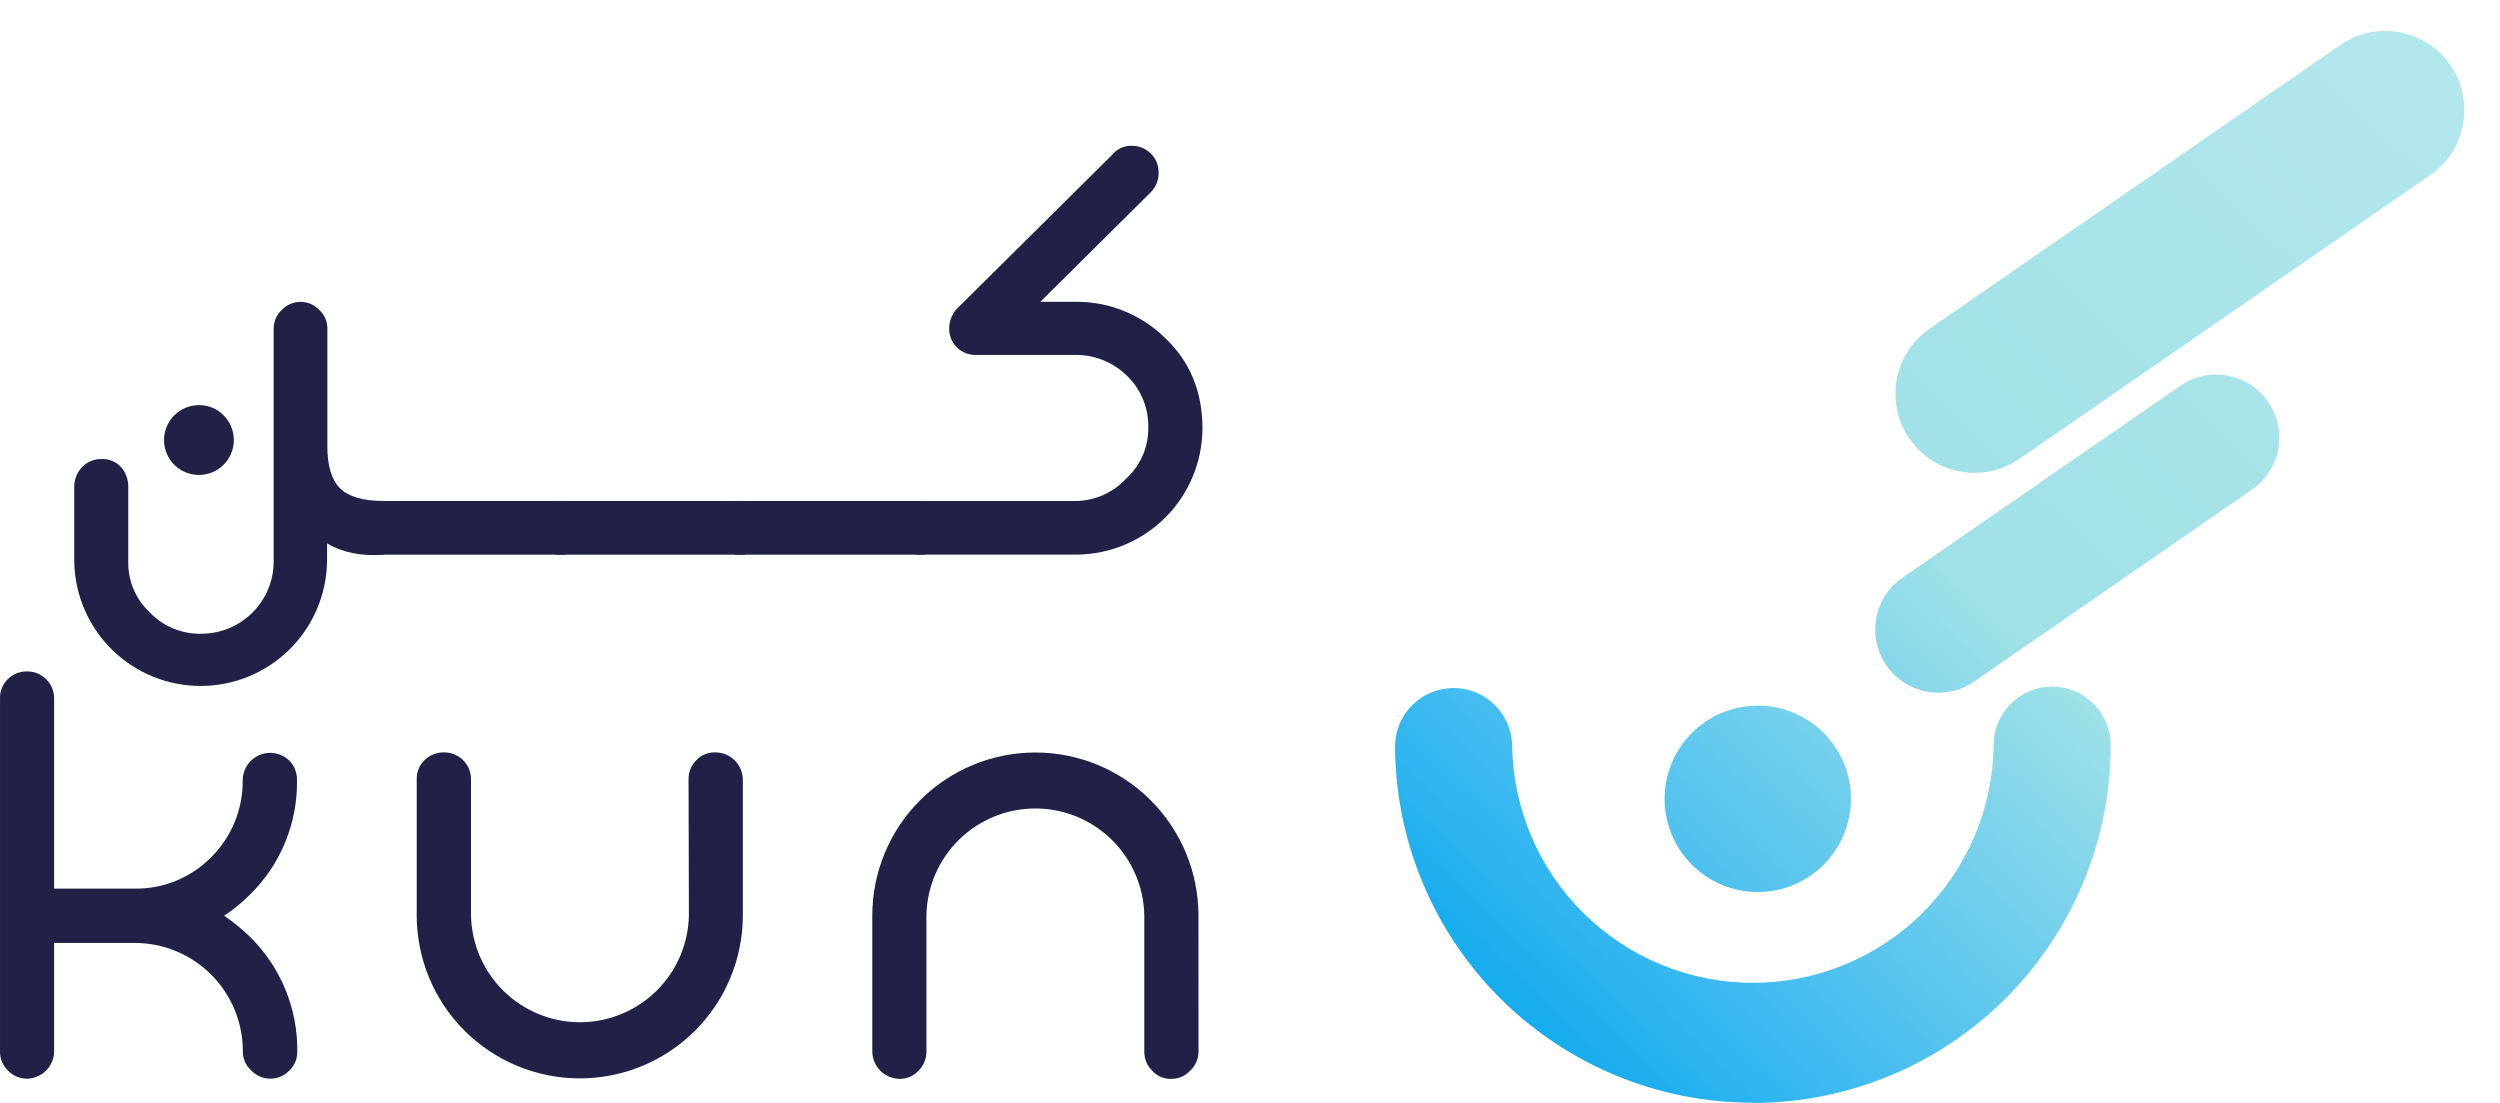
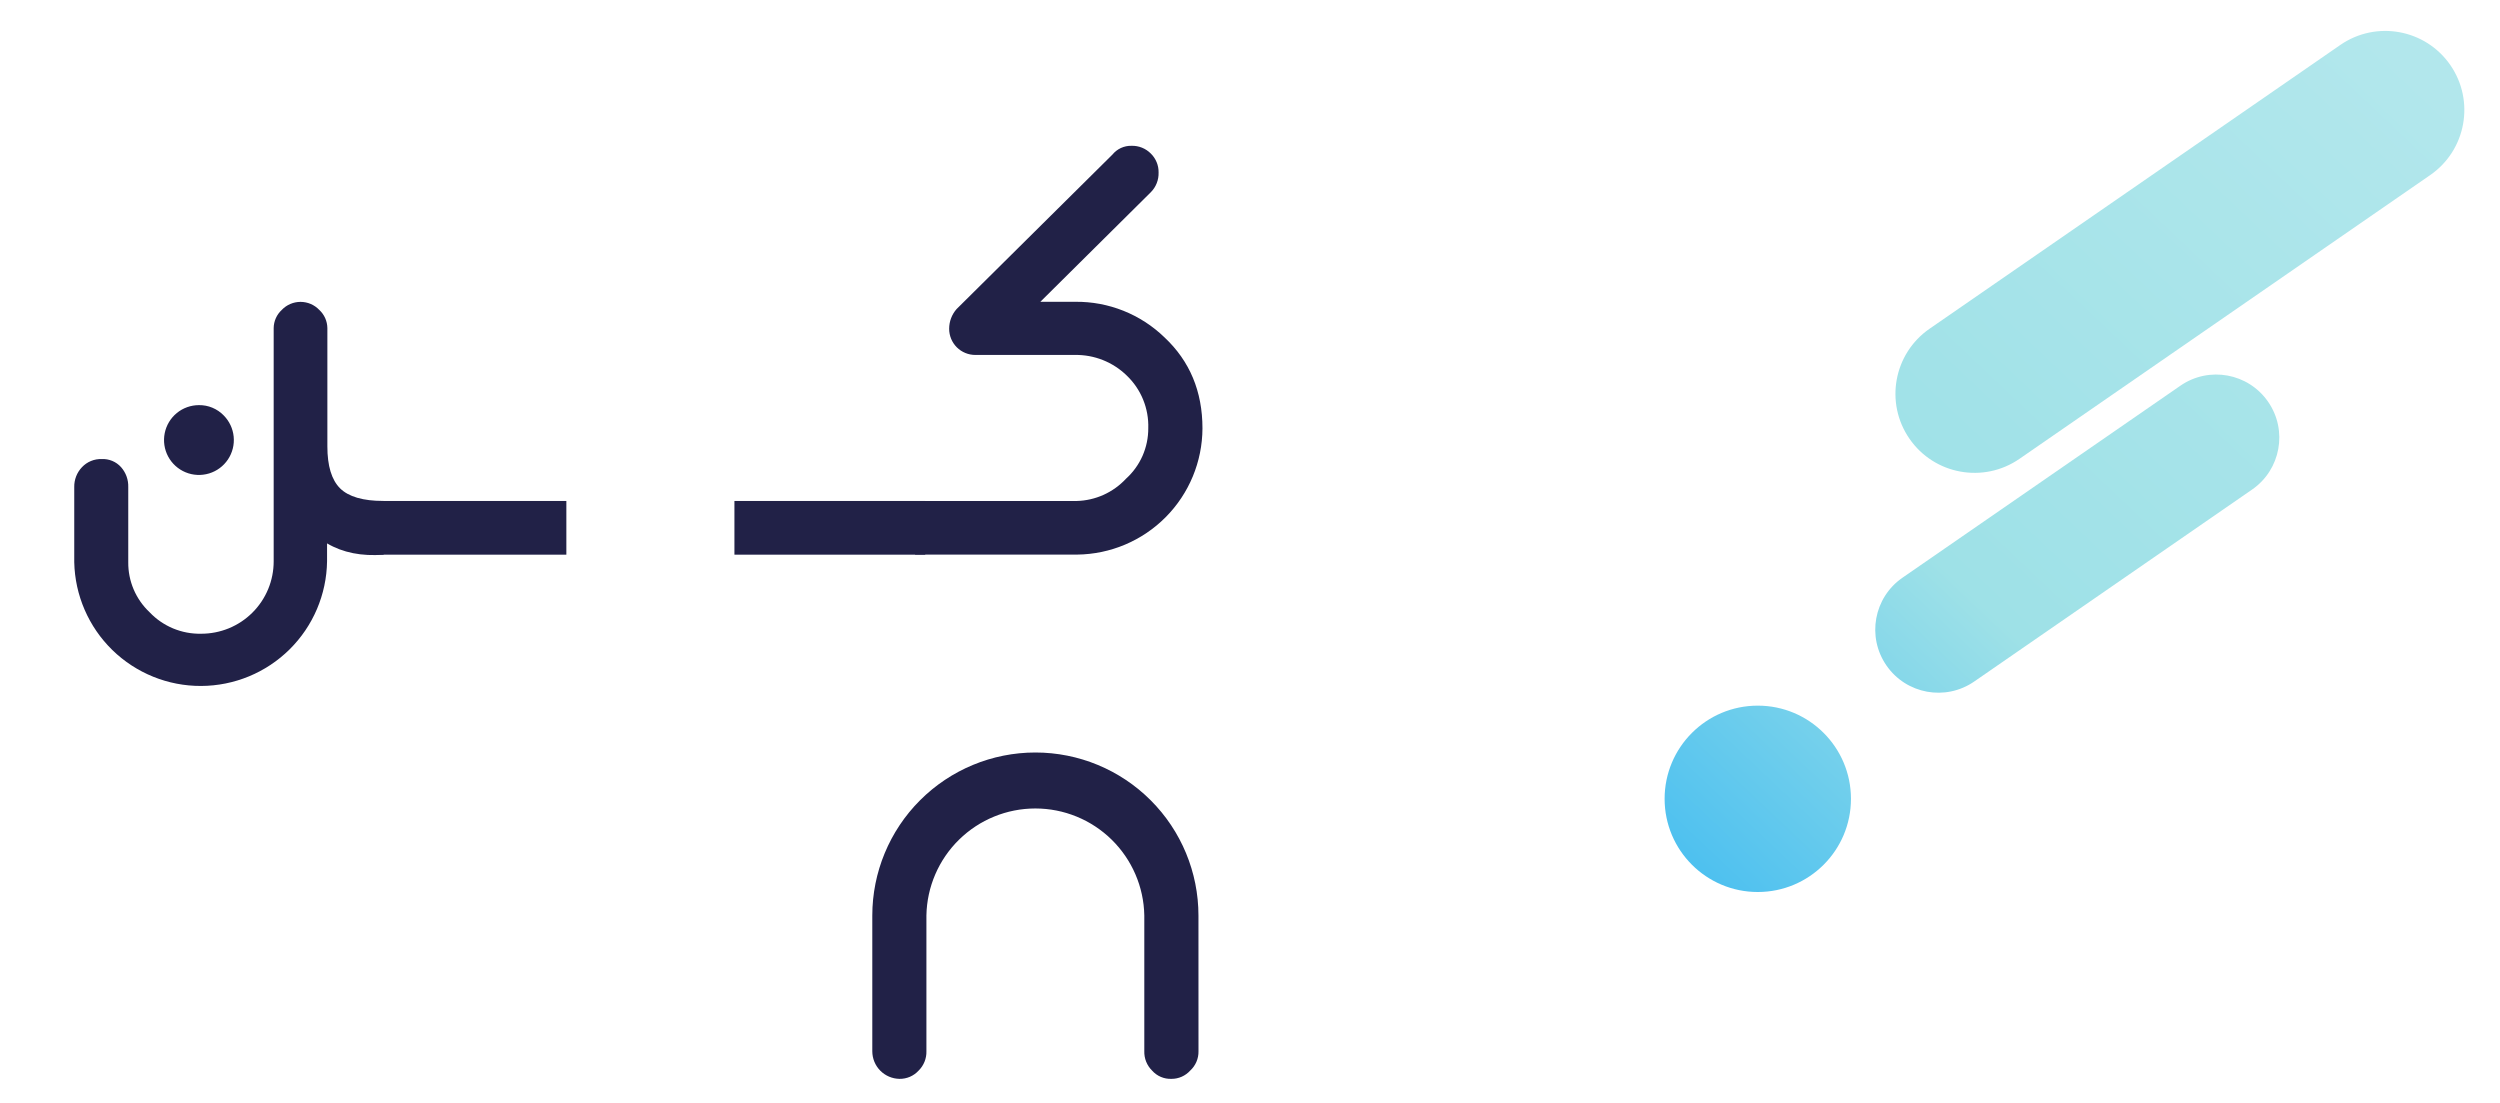
<svg xmlns="http://www.w3.org/2000/svg" width="136" height="60" viewBox="0 0 136 60" fill="none">
  <path d="M17.792 29.56V30.533C17.767 32.336 17.035 34.058 15.753 35.327C14.472 36.595 12.743 37.31 10.939 37.316C9.136 37.323 7.402 36.62 6.111 35.361C4.821 34.101 4.077 32.385 4.039 30.581V26.494C4.035 26.295 4.071 26.097 4.143 25.912C4.215 25.726 4.324 25.557 4.461 25.413C4.598 25.268 4.764 25.154 4.949 25.078C5.133 25.002 5.332 24.966 5.531 24.972C5.729 24.963 5.926 24.998 6.109 25.074C6.291 25.15 6.454 25.266 6.586 25.413C6.849 25.711 6.989 26.097 6.977 26.494V30.579C6.971 31.09 7.072 31.597 7.272 32.067C7.473 32.537 7.769 32.96 8.142 33.31C8.501 33.687 8.934 33.985 9.415 34.186C9.896 34.386 10.413 34.485 10.934 34.475C11.453 34.477 11.967 34.377 12.448 34.18C12.928 33.983 13.365 33.693 13.732 33.326C14.1 32.96 14.391 32.524 14.59 32.044C14.788 31.564 14.889 31.05 14.888 30.531V17.846C14.89 17.661 14.93 17.478 15.006 17.308C15.081 17.139 15.191 16.986 15.327 16.861C15.459 16.722 15.617 16.611 15.793 16.536C15.968 16.461 16.157 16.422 16.348 16.422C16.539 16.422 16.729 16.461 16.904 16.536C17.08 16.611 17.238 16.722 17.37 16.861C17.506 16.986 17.615 17.139 17.691 17.308C17.766 17.478 17.806 17.661 17.809 17.846V24.284C17.809 25.345 18.039 26.105 18.499 26.564C18.959 27.022 19.75 27.252 20.873 27.253V30.174C19.675 30.27 18.648 30.065 17.792 29.56ZM12.166 22.596C12.476 22.907 12.669 23.316 12.712 23.753C12.755 24.191 12.645 24.629 12.4 24.995C12.156 25.36 11.793 25.629 11.372 25.756C10.951 25.883 10.5 25.861 10.094 25.692C9.688 25.524 9.353 25.22 9.146 24.832C8.94 24.445 8.874 23.997 8.96 23.566C9.046 23.135 9.279 22.748 9.618 22.469C9.958 22.191 10.384 22.039 10.824 22.039C11.074 22.036 11.322 22.083 11.552 22.179C11.783 22.275 11.992 22.417 12.166 22.596Z" fill="#212147" />
  <path d="M30.81 27.253V30.174H20.43V27.253H30.81Z" fill="#212147" />
-   <path d="M40.568 27.253V30.174H30.188V27.253H40.568Z" fill="#212147" />
  <path d="M50.333 27.253V30.174H39.953V27.253H50.333Z" fill="#212147" />
  <path d="M49.781 27.254H58.57C59.076 27.241 59.574 27.127 60.035 26.919C60.495 26.711 60.91 26.413 61.255 26.042C61.638 25.696 61.944 25.273 62.153 24.8C62.361 24.327 62.468 23.816 62.466 23.299C62.483 22.764 62.388 22.232 62.185 21.736C61.983 21.241 61.678 20.794 61.29 20.425C60.918 20.063 60.477 19.778 59.994 19.586C59.511 19.395 58.995 19.3 58.475 19.309H53.058C52.871 19.309 52.686 19.273 52.513 19.201C52.34 19.13 52.182 19.025 52.05 18.893C51.918 18.76 51.813 18.603 51.741 18.43C51.67 18.257 51.633 18.071 51.634 17.884C51.634 17.49 51.777 17.11 52.037 16.814L60.518 8.407C60.643 8.255 60.8 8.133 60.979 8.05C61.158 7.968 61.353 7.928 61.55 7.932C61.745 7.926 61.94 7.96 62.122 8.033C62.303 8.106 62.468 8.215 62.605 8.354C62.742 8.488 62.85 8.649 62.923 8.827C62.996 9.004 63.031 9.195 63.027 9.386C63.033 9.584 62.999 9.781 62.926 9.965C62.854 10.149 62.745 10.316 62.605 10.456L56.595 16.418H58.494C60.304 16.397 62.048 17.093 63.348 18.353C64.725 19.644 65.414 21.295 65.414 23.305C65.407 25.115 64.688 26.85 63.413 28.134C62.137 29.419 60.408 30.15 58.598 30.17H49.781V27.254Z" fill="#212147" />
-   <path d="M15.751 58.227C15.617 58.37 15.456 58.484 15.276 58.562C15.096 58.639 14.903 58.68 14.707 58.68C14.511 58.68 14.317 58.639 14.138 58.562C13.958 58.484 13.796 58.37 13.662 58.227C13.519 58.099 13.404 57.942 13.326 57.766C13.248 57.589 13.209 57.399 13.211 57.206C13.214 56.43 13.064 55.66 12.769 54.942C12.474 54.224 12.04 53.572 11.491 53.022C10.943 52.473 10.291 52.037 9.573 51.741C8.856 51.445 8.087 51.293 7.31 51.295H2.944V57.204C2.938 57.594 2.78 57.966 2.505 58.241C2.229 58.517 1.857 58.675 1.467 58.681C1.272 58.681 1.078 58.641 0.898 58.564C0.718 58.486 0.557 58.372 0.423 58.23C0.286 58.097 0.179 57.938 0.106 57.763C0.033 57.587 -0.002 57.398 0.001 57.208V38.001C-0.005 37.806 0.029 37.611 0.102 37.429C0.174 37.248 0.284 37.083 0.423 36.946C0.56 36.81 0.723 36.703 0.903 36.63C1.082 36.558 1.274 36.522 1.467 36.524C1.662 36.522 1.855 36.559 2.035 36.632C2.215 36.706 2.379 36.815 2.516 36.952C2.654 37.09 2.762 37.253 2.836 37.433C2.91 37.614 2.946 37.806 2.944 38.001V48.341H7.31C8.087 48.354 8.857 48.209 9.576 47.915C10.294 47.621 10.946 47.185 11.491 46.632C12.043 46.081 12.48 45.425 12.774 44.703C13.068 43.98 13.213 43.206 13.202 42.426C13.207 42.135 13.296 41.851 13.46 41.61C13.623 41.369 13.854 41.181 14.123 41.069C14.392 40.957 14.687 40.926 14.974 40.98C15.26 41.033 15.524 41.169 15.735 41.371C15.871 41.51 15.979 41.675 16.051 41.856C16.123 42.038 16.159 42.231 16.157 42.426C16.176 43.593 15.957 44.752 15.511 45.83C15.066 46.909 14.405 47.885 13.567 48.698C13.149 49.117 12.687 49.492 12.189 49.814C12.679 50.147 13.14 50.52 13.567 50.93C14.404 51.745 15.066 52.721 15.514 53.8C15.962 54.878 16.186 56.036 16.173 57.204C16.177 57.394 16.141 57.584 16.068 57.76C15.996 57.936 15.888 58.095 15.751 58.227Z" fill="#212147" />
-   <path d="M37.457 42.407C37.451 42.212 37.486 42.017 37.558 41.836C37.631 41.654 37.74 41.489 37.879 41.352C38.015 41.211 38.179 41.099 38.361 41.027C38.543 40.954 38.738 40.921 38.934 40.93C39.324 40.935 39.697 41.093 39.973 41.369C40.248 41.645 40.406 42.017 40.411 42.407V49.793C40.411 52.146 39.477 54.402 37.813 56.066C36.149 57.73 33.893 58.664 31.54 58.664C29.187 58.664 26.931 57.73 25.267 56.066C23.603 54.402 22.669 52.146 22.669 49.793V42.407C22.663 42.212 22.697 42.017 22.77 41.836C22.842 41.654 22.951 41.489 23.091 41.352C23.23 41.216 23.395 41.108 23.576 41.036C23.757 40.963 23.951 40.927 24.146 40.93C24.341 40.927 24.534 40.964 24.714 41.037C24.895 41.11 25.059 41.219 25.197 41.356C25.334 41.494 25.443 41.658 25.516 41.839C25.59 42.019 25.626 42.212 25.623 42.407V49.793C25.652 51.346 26.29 52.824 27.398 53.912C28.506 54.999 29.997 55.609 31.549 55.609C33.102 55.609 34.593 54.999 35.701 53.912C36.809 52.824 37.447 51.346 37.476 49.793L37.457 42.407Z" fill="#212147" />
  <path d="M65.198 57.183C65.203 57.381 65.165 57.577 65.087 57.759C65.01 57.941 64.894 58.104 64.749 58.238C64.62 58.381 64.462 58.495 64.286 58.573C64.11 58.651 63.92 58.691 63.727 58.69C63.529 58.697 63.331 58.661 63.149 58.583C62.966 58.505 62.803 58.387 62.672 58.238C62.533 58.101 62.423 57.936 62.351 57.755C62.278 57.573 62.244 57.378 62.25 57.183V49.797C62.221 48.245 61.583 46.766 60.475 45.678C59.367 44.591 57.876 43.981 56.323 43.981C54.771 43.981 53.28 44.591 52.172 45.678C51.063 46.766 50.426 48.245 50.397 49.797V57.183C50.403 57.378 50.368 57.573 50.296 57.754C50.223 57.936 50.114 58.101 49.975 58.238C49.843 58.383 49.681 58.499 49.501 58.577C49.321 58.654 49.127 58.693 48.93 58.69C48.537 58.683 48.163 58.523 47.886 58.243C47.61 57.963 47.455 57.587 47.453 57.193V49.808C47.453 47.455 48.388 45.198 50.051 43.535C51.715 41.871 53.972 40.936 56.325 40.936C58.677 40.936 60.934 41.871 62.597 43.535C64.261 45.198 65.196 47.455 65.196 49.808L65.198 57.183Z" fill="#212147" />
  <path d="M127.312 2.446L104.97 17.882C103.015 19.233 102.524 21.912 103.875 23.867C105.225 25.822 107.905 26.311 109.86 24.96L132.203 9.524C134.158 8.173 134.648 5.494 133.298 3.539C131.947 1.585 129.268 1.095 127.312 2.446Z" fill="url(#paint0_linear_2443_48996)" />
  <path d="M118.612 20.983L103.495 31.427C101.936 32.505 101.545 34.642 102.622 36.201L102.623 36.203C103.701 37.762 105.838 38.152 107.397 37.075L122.514 26.631C124.073 25.554 124.463 23.417 123.386 21.858L123.385 21.856C122.308 20.297 120.171 19.906 118.612 20.983Z" fill="url(#paint1_linear_2443_48996)" />
-   <path d="M95.362 59.989C90.2 59.991 85.249 57.941 81.597 54.293C77.946 50.644 75.893 45.695 75.891 40.533C75.912 39.703 76.257 38.913 76.852 38.333C77.447 37.753 78.245 37.429 79.076 37.429C79.907 37.429 80.705 37.753 81.3 38.333C81.895 38.913 82.24 39.703 82.261 40.533C82.305 43.978 83.704 47.267 86.156 49.687C88.607 52.108 91.913 53.465 95.359 53.465C98.803 53.465 102.11 52.108 104.561 49.687C107.013 47.267 108.412 43.978 108.456 40.533C108.456 39.689 108.791 38.879 109.388 38.282C109.985 37.684 110.795 37.349 111.64 37.349C112.484 37.349 113.294 37.684 113.892 38.282C114.489 38.879 114.824 39.689 114.824 40.533C114.824 45.696 112.773 50.648 109.123 54.298C105.472 57.949 100.52 60 95.357 60L95.362 59.989Z" fill="url(#paint2_linear_2443_48996)" />
  <path d="M95.623 48.525C98.423 48.525 100.692 46.255 100.692 43.456C100.692 40.656 98.423 38.387 95.623 38.387C92.824 38.387 90.555 40.656 90.555 43.456C90.555 46.255 92.824 48.525 95.623 48.525Z" fill="url(#paint3_linear_2443_48996)" />
  <defs>
    <linearGradient id="paint0_linear_2443_48996" x1="75.015" y1="59.787" x2="129.594" y2="2.051" gradientUnits="userSpaceOnUse">
      <stop offset="0.05" stop-color="#01A5EC" />
      <stop offset="0.23" stop-color="#40BBF1" />
      <stop offset="0.53" stop-color="#9EE1E7" />
      <stop offset="1" stop-color="#B2E7EC" />
    </linearGradient>
    <linearGradient id="paint1_linear_2443_48996" x1="79.72" y1="64.234" x2="134.298" y2="6.498" gradientUnits="userSpaceOnUse">
      <stop offset="0.05" stop-color="#01A5EC" />
      <stop offset="0.23" stop-color="#40BBF1" />
      <stop offset="0.53" stop-color="#9EE1E7" />
      <stop offset="1" stop-color="#B2E7EC" />
    </linearGradient>
    <linearGradient id="paint2_linear_2443_48996" x1="77.756" y1="62.387" x2="132.333" y2="4.651" gradientUnits="userSpaceOnUse">
      <stop offset="0.05" stop-color="#01A5EC" />
      <stop offset="0.23" stop-color="#40BBF1" />
      <stop offset="0.53" stop-color="#9EE1E7" />
      <stop offset="1" stop-color="#B2E7EC" />
    </linearGradient>
    <linearGradient id="paint3_linear_2443_48996" x1="77.222" y1="62.923" x2="131.801" y2="5.187" gradientUnits="userSpaceOnUse">
      <stop offset="0.05" stop-color="#01A5EC" />
      <stop offset="0.23" stop-color="#40BBF1" />
      <stop offset="0.53" stop-color="#9EE1E7" />
      <stop offset="1" stop-color="#B2E7EC" />
    </linearGradient>
  </defs>
</svg>